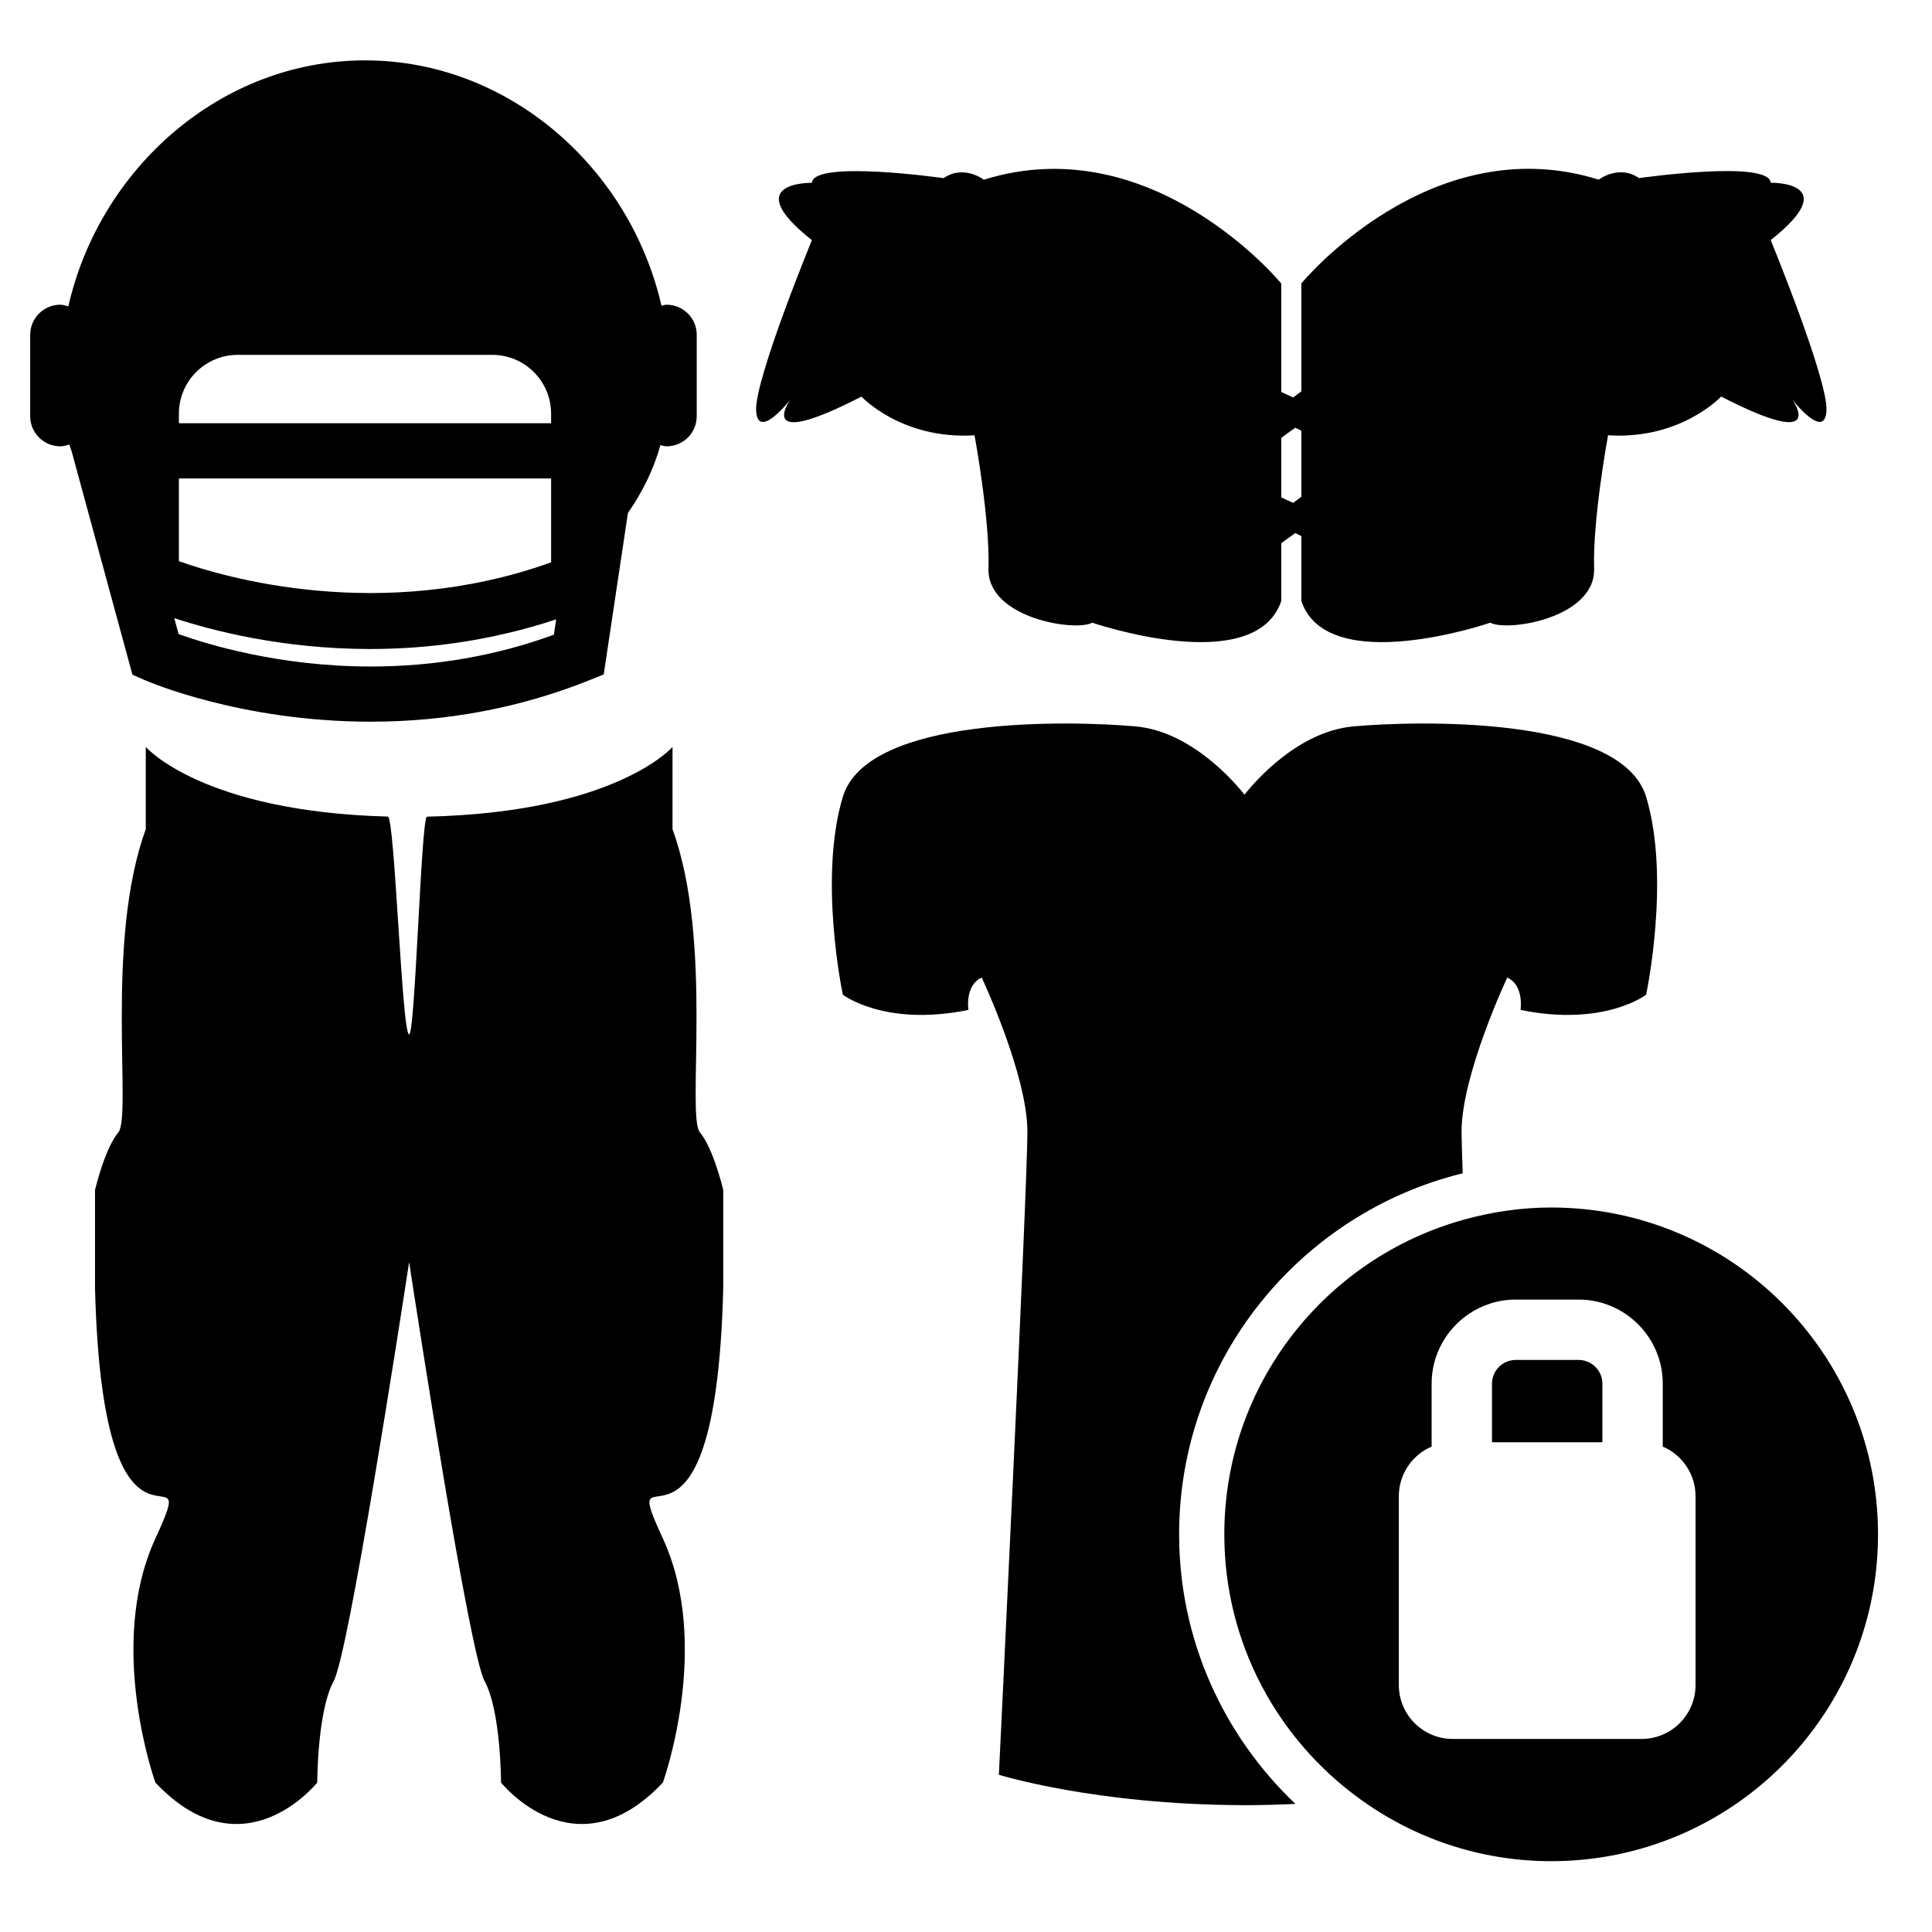
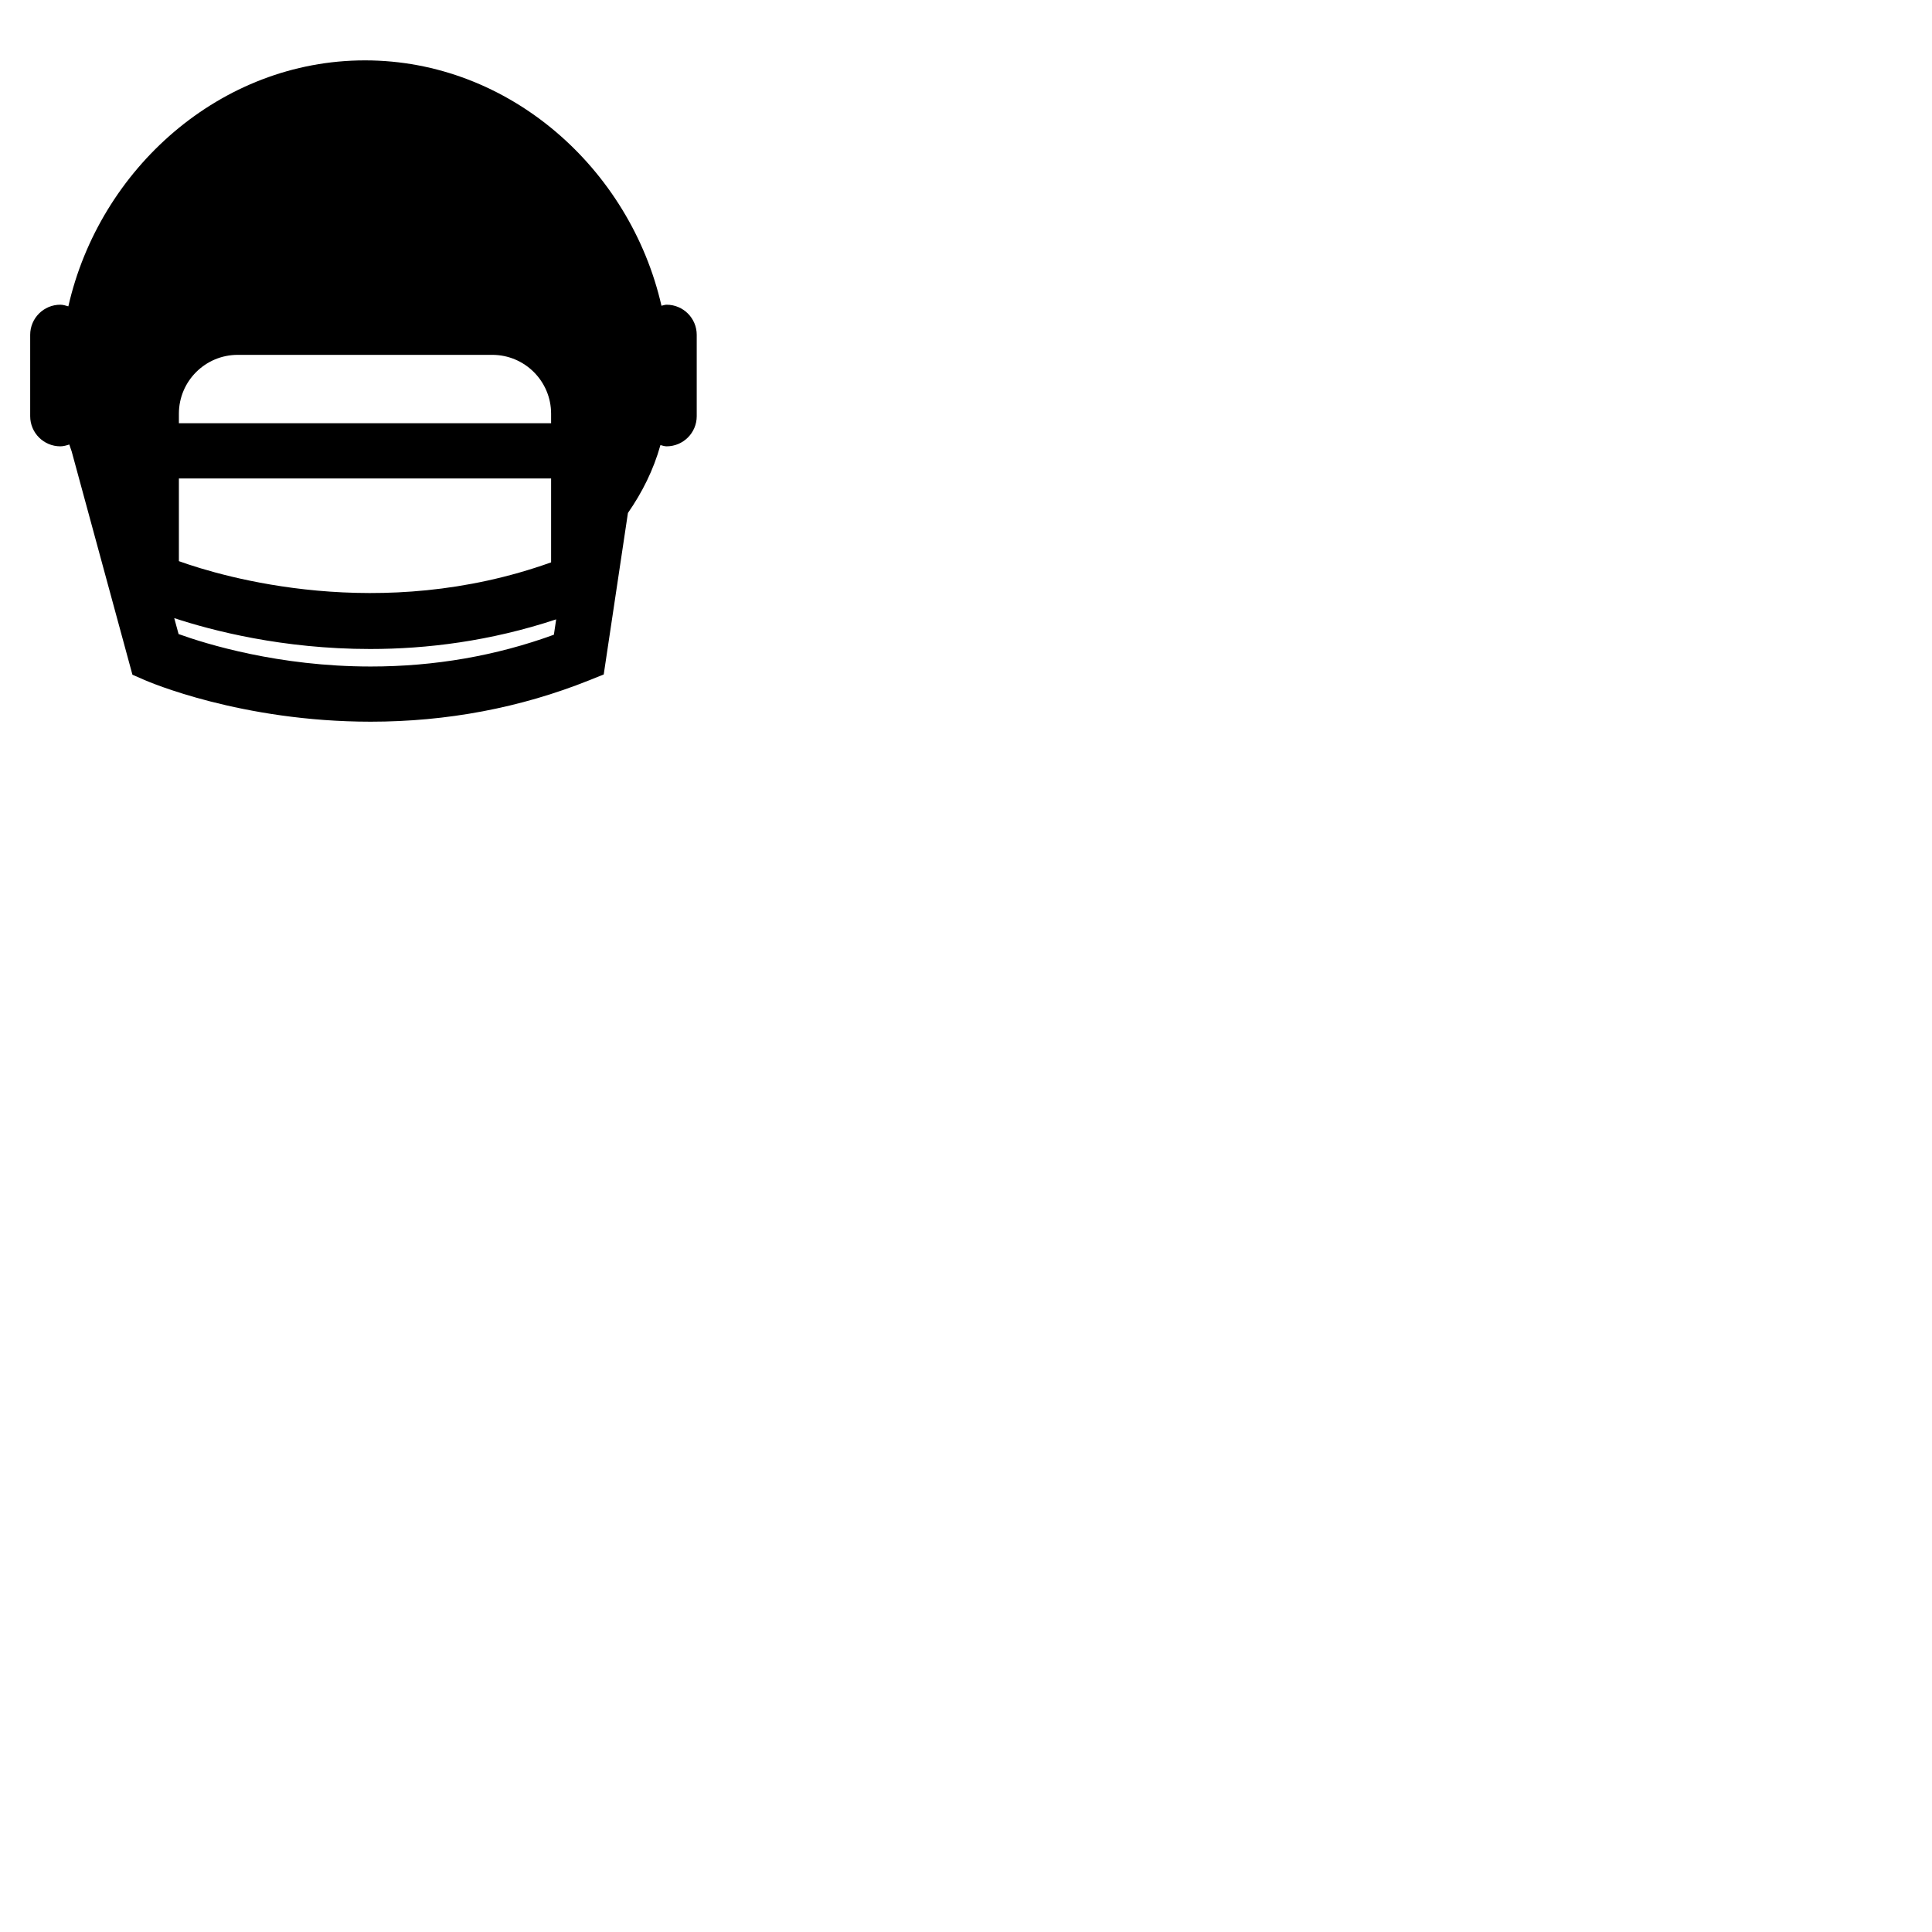
<svg xmlns="http://www.w3.org/2000/svg" version="1.1" id="Capa_1" x="0px" y="0px" width="64px" height="64px" viewBox="0 0 64 64" style="enable-background:new 0 0 64 64;" xml:space="preserve">
  <g>
-     <path d="M22.278,27.47v-2.726c0,0-1.875,2.17-8.134,2.309c-0.193,0.004-0.389,7.214-0.591,7.214c-0.241,0-0.476-7.211-0.705-7.217   c-6.167-0.163-8.019-2.307-8.019-2.307v2.726c-1.363,3.726-0.454,9.497-0.909,10.042c-0.454,0.545-0.772,1.908-0.772,1.908v3.272   c0.273,10.542,3.635,4.726,1.999,8.275s0,8.083,0,8.083c2.908,3.09,5.362,0,5.362,0s0-2.363,0.545-3.362   c0.497-0.911,2.201-11.931,2.499-13.879c0.298,1.948,2.002,12.968,2.499,13.879c0.545,1,0.545,3.362,0.545,3.362   s2.454,3.09,5.362,0c0,0,1.636-4.534,0-8.083c-1.636-3.549,1.727,2.267,1.999-8.275V39.42c0,0-0.318-1.363-0.772-1.908   S23.641,31.195,22.278,27.47z" />
-     <path d="M48.454,38.867c-0.024-0.667-0.038-1.151-0.038-1.378c0-1.891,1.513-5.105,1.513-5.105   c0.567,0.252,0.441,1.071,0.441,1.071c2.773,0.567,4.16-0.504,4.16-0.504s0.819-3.844,0-6.555c-0.819-2.71-7.626-2.521-9.706-2.332   c-1.858,0.169-3.31,1.893-3.599,2.26c-0.289-0.367-1.741-2.091-3.599-2.26c-2.08-0.189-8.886-0.378-9.706,2.332   c-0.819,2.71,0,6.555,0,6.555s1.387,1.071,4.16,0.504c0,0-0.126-0.819,0.441-1.071c0,0,1.513,3.214,1.513,5.105   s-0.945,21.302-0.945,21.302s3.167,0.992,8.081,1.007V59.8c0.019,0,0.037-0.001,0.056-0.001c0.019,0,0.037,0.001,0.056,0.001   v-0.001c0.568-0.002,1.11-0.018,1.63-0.043c-2.367-2.248-3.852-5.415-3.852-8.929C39.058,45.042,43.07,40.187,48.454,38.867z" />
    <path d="M4.788,22.526c0.129,0.056,3.196,1.381,7.492,1.381c2.528,0,4.961-0.461,7.232-1.369l0.487-0.195l0.802-5.35   c0.472-0.681,0.844-1.418,1.077-2.249c0.068,0.015,0.131,0.041,0.204,0.041c0.551,0,0.998-0.447,0.998-0.998v-2.695   c0-0.551-0.447-0.998-0.998-0.998c-0.06,0-0.112,0.024-0.17,0.034C20.874,5.587,16.876,2,12.091,2   c-4.792,0-8.795,3.598-9.827,8.148c-0.086-0.024-0.172-0.054-0.266-0.054C1.447,10.094,1,10.541,1,11.092v2.695   c0,0.551,0.447,0.998,0.998,0.998c0.106,0,0.203-0.03,0.298-0.06c0.022,0.078,0.054,0.149,0.077,0.225l2.014,7.401L4.788,22.526z    M5.926,13.705c0-1.077,0.873-1.95,1.95-1.95h8.43c1.077,0,1.95,0.873,1.95,1.95v0.316H5.926V13.705z M5.926,15.849h12.33v2.78   c-5.671,2.03-10.885,0.479-12.33-0.04V15.849z M12.263,21.499c1.87,0,3.972-0.257,6.161-0.982l-0.076,0.509   c-1.915,0.699-3.953,1.053-6.068,1.053c-3.051,0-5.455-0.747-6.364-1.075l-0.144-0.528C7.024,20.889,9.364,21.499,12.263,21.499z" />
-     <path d="M32.283,14.419c0,0,0.513,2.771,0.462,4.413c-0.051,1.642,2.874,2.104,3.438,1.796c0,0,5.388,1.847,6.26-0.718v-1.914   c0.155-0.111,0.307-0.227,0.464-0.336c0.067,0.034,0.135,0.065,0.202,0.098v2.152c0.872,2.566,6.26,0.718,6.26,0.718   c0.564,0.308,3.489-0.154,3.438-1.796c-0.051-1.642,0.462-4.413,0.462-4.413c2.412,0.154,3.746-1.283,3.746-1.283   c3.592,1.847,2.36,0.103,2.36,0.103s1.078,1.385,1.129,0.359c0.051-1.026-1.847-5.645-1.847-5.645c2.463-1.95,0-1.899,0-1.899   c-0.051-0.77-4.362-0.154-4.362-0.154c-0.667-0.462-1.334,0.051-1.334,0.051c-5.593-1.745-9.852,3.438-9.852,3.438v3.575   c-0.092,0.065-0.179,0.138-0.272,0.203c-0.13-0.064-0.264-0.119-0.394-0.182V9.391c0,0-4.259-5.183-9.852-3.438   c0,0-0.667-0.513-1.334-0.051c0,0-4.31-0.616-4.362,0.154c0,0-2.463-0.051,0,1.899c0,0-1.899,4.618-1.847,5.645   c0.051,1.026,1.129-0.359,1.129-0.359s-1.232,1.745,2.36-0.103C28.537,13.137,29.871,14.573,32.283,14.419z M42.443,14.505   c0.155-0.111,0.307-0.227,0.464-0.336c0.067,0.034,0.135,0.065,0.202,0.098v2.189c-0.092,0.065-0.179,0.138-0.272,0.203   c-0.13-0.064-0.264-0.119-0.394-0.182V14.505z" />
-     <path d="M52.293,45.05h-2.081c-0.435,0-0.788,0.354-0.788,0.788v1.939h3.657v-1.939C53.081,45.403,52.728,45.05,52.293,45.05z" />
-     <path d="M51.385,40c-0.996,0-1.956,0.146-2.872,0.397c-4.584,1.26-7.956,5.446-7.956,10.43c0,3.608,1.771,6.794,4.485,8.762   c1.784,1.294,3.971,2.065,6.343,2.065c5.98,0,10.827-4.848,10.827-10.827C62.212,44.848,57.365,40,51.385,40z M56.167,55.817   c0,0.987-0.8,1.788-1.788,1.788h-5.075h-1.178c-0.987,0-1.788-0.8-1.788-1.788v-6.253c0-0.738,0.448-1.371,1.086-1.644v-2.082   c0-0.957,0.486-1.803,1.223-2.305c0.447-0.304,0.985-0.483,1.565-0.483h2.081c1.537,0,2.788,1.251,2.788,2.788v2.082   c0.638,0.273,1.086,0.906,1.086,1.644V55.817z" />
  </g>
</svg>